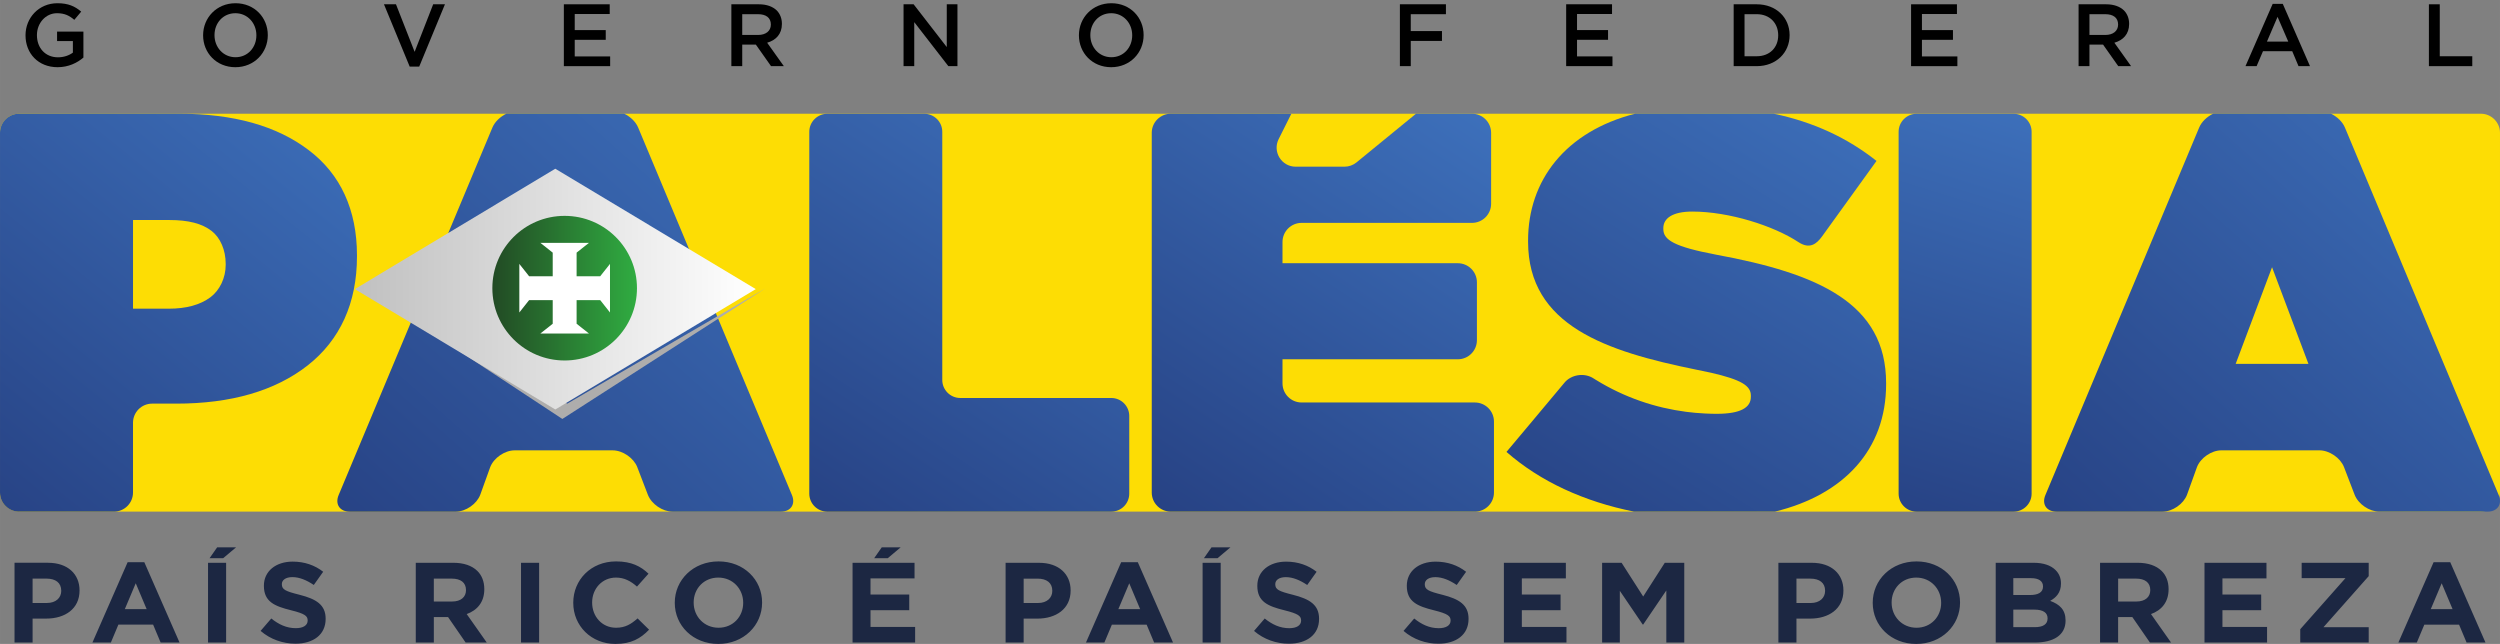
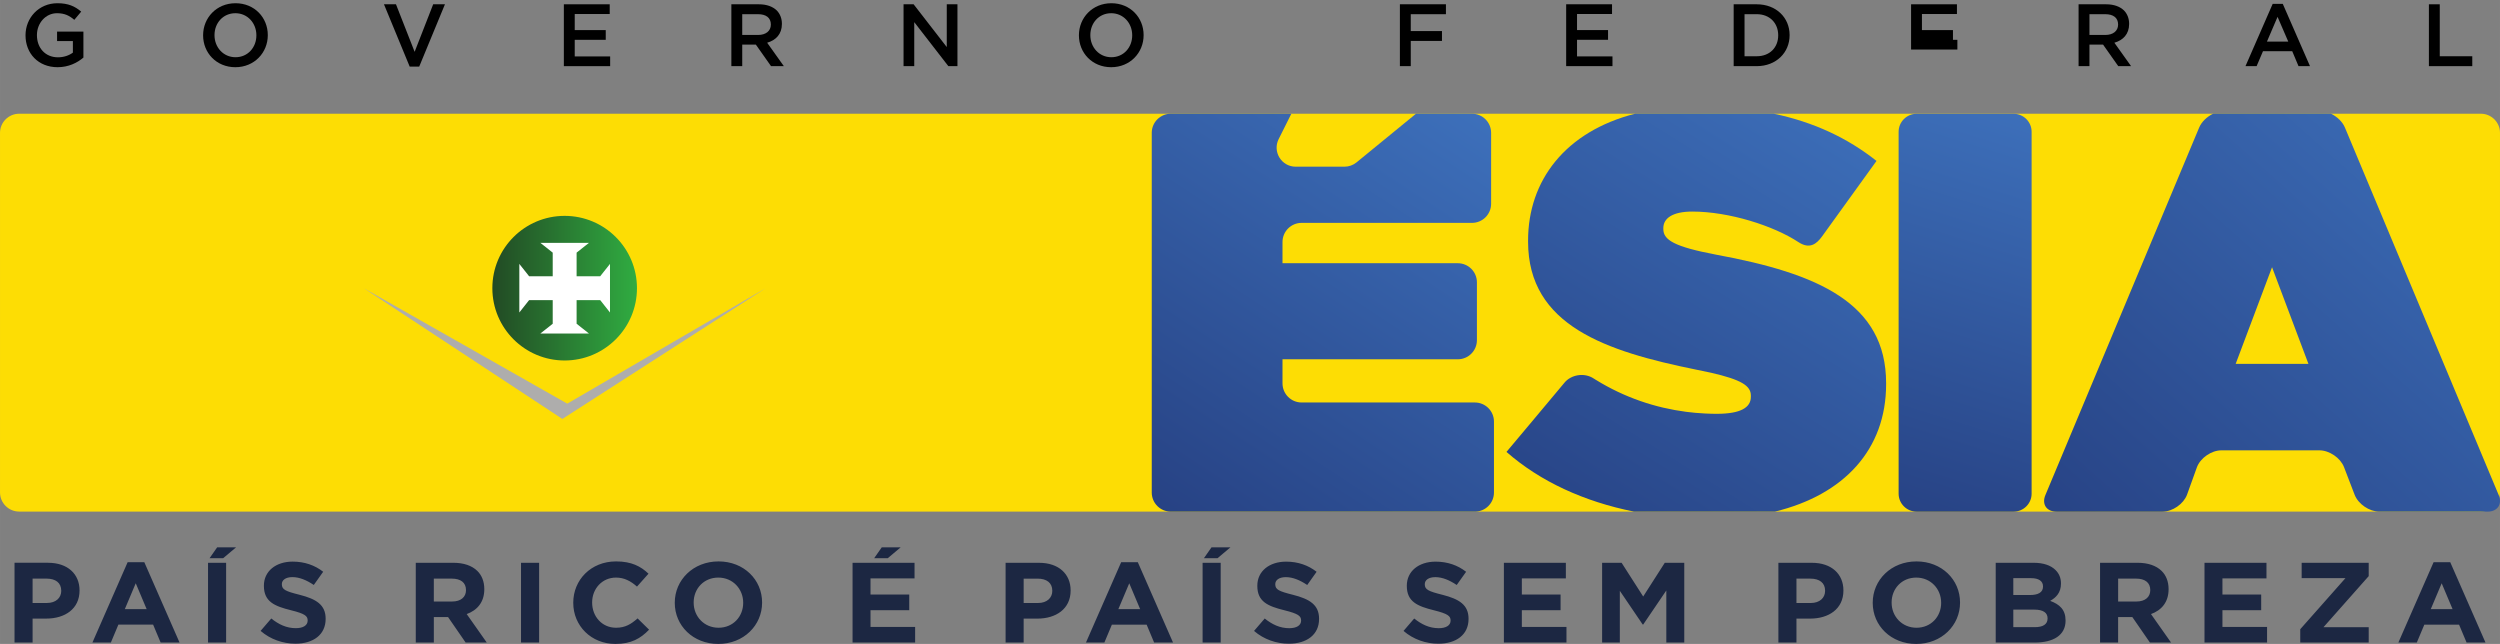
<svg xmlns="http://www.w3.org/2000/svg" xmlns:ns1="http://www.inkscape.org/namespaces/inkscape" xmlns:ns2="http://sodipodi.sourceforge.net/DTD/sodipodi-0.dtd" xmlns:xlink="http://www.w3.org/1999/xlink" width="661.987" height="170.508" viewBox="0 0 175.151 45.114" version="1.1" id="svg1448" ns1:version="0.92.3 (2405546, 2018-03-11)" ns2:docname="image (6).svg">
  <rect x="0" y="0" width="175.151" height="45.114" fill="#808080" stroke="none" />
  <defs id="defs1442">
    <linearGradient ns1:collect="always" xlink:href="#linearGradient52" id="linearGradient1144" gradientUnits="userSpaceOnUse" gradientTransform="matrix(0.521,0,0,-0.521,167.429,69.357)" x1="-9.718" y1="0" x2="9.718" y2="0" />
    <linearGradient id="linearGradient52" spreadMethod="pad" gradientTransform="matrix(6.273,7.788,-7.788,6.273,3444.39,416.448)" gradientUnits="userSpaceOnUse" y2="0" x2="37.712" y1="0" x1="-37.712">
      <stop id="stop54" offset="0" style="stop-opacity:1;stop-color:#224a24" />
      <stop id="stop56" offset="1" style="stop-opacity:1;stop-color:#30ac41" />
    </linearGradient>
    <clipPath id="clipPath148" clipPathUnits="userSpaceOnUse">
-       <path id="path150" d="m 4483.24,287.18 v 0 l 270.12,162.191 -270.12,162.207 -270.09,-162.207 v -0.004 z" ns1:connector-curvature="0" />
-     </clipPath>
+       </clipPath>
    <linearGradient ns1:collect="always" xlink:href="#linearGradient1185" id="linearGradient1142" gradientUnits="userSpaceOnUse" gradientTransform="matrix(10,0,0,10,4483.23,449.402)" x1="-27.016" y1="0" x2="27.016" y2="0" />
    <linearGradient x1="-27.016" y1="0" x2="27.016" y2="0" gradientUnits="userSpaceOnUse" gradientTransform="matrix(10,0,0,10,4483.23,449.402)" id="linearGradient1185">
      <stop style="stop-opacity:1;stop-color:#c0c0c0" offset="0" id="stop1181" />
      <stop style="stop-opacity:1;stop-color:#ffffff" offset="1" id="stop1183" />
    </linearGradient>
    <linearGradient ns1:collect="always" xlink:href="#linearGradient168" id="linearGradient1140" gradientUnits="userSpaceOnUse" gradientTransform="matrix(0.346,-0.39,-0.39,-0.346,167.475,71.074)" x1="-42.131" y1="0" x2="42.131" y2="0" spreadMethod="pad" />
    <linearGradient id="linearGradient168" gradientTransform="matrix(10,0,0,10,4483.23,449.406)" gradientUnits="userSpaceOnUse" y2="0" x2="9.718" y1="0" x1="-9.718">
      <stop id="stop170" offset="0" style="stop-opacity:1;stop-color:#274284" />
      <stop id="stop172" offset="1" style="stop-opacity:1;stop-color:#3d70bb" />
    </linearGradient>
    <linearGradient ns1:collect="always" xlink:href="#linearGradient168" id="linearGradient1012" gradientUnits="userSpaceOnUse" gradientTransform="matrix(0.327,-0.406,-0.406,-0.327,140.375,71.076)" x1="-37.712" y1="0" x2="37.712" y2="0" spreadMethod="pad" />
    <linearGradient ns1:collect="always" xlink:href="#linearGradient168" id="linearGradient1096" gradientUnits="userSpaceOnUse" gradientTransform="matrix(0.277,-0.442,-0.442,-0.277,246.714,71.072)" x1="-36.537" y1="0" x2="36.537" y2="0" spreadMethod="pad" />
    <linearGradient ns1:collect="always" xlink:href="#linearGradient168" id="linearGradient1094" gradientUnits="userSpaceOnUse" gradientTransform="matrix(0.155,-0.498,-0.498,-0.155,265.549,71.078)" x1="-28.65" y1="0" x2="28.65" y2="0" />
    <linearGradient ns1:collect="always" xlink:href="#linearGradient168" id="linearGradient1080" gradientUnits="userSpaceOnUse" gradientTransform="matrix(0.286,-0.436,-0.436,-0.286,195.777,71.078)" x1="-34.315" y1="0" x2="34.315" y2="0" spreadMethod="pad" />
    <linearGradient ns1:collect="always" xlink:href="#linearGradient168" id="linearGradient1034" gradientUnits="userSpaceOnUse" gradientTransform="matrix(0.286,-0.436,-0.436,-0.286,220.55,71.078)" x1="-34.315" y1="0" x2="34.315" y2="0" spreadMethod="pad" />
    <linearGradient ns1:collect="always" xlink:href="#linearGradient168" id="linearGradient956" gradientUnits="userSpaceOnUse" gradientTransform="matrix(0.346,-0.39,-0.39,-0.346,287.052,71.074)" x1="-42.131" y1="0" x2="42.131" y2="0" spreadMethod="pad" />
  </defs>
  <ns2:namedview id="base" pagecolor="#ffffff" bordercolor="#666666" borderopacity="1.0" ns1:pageopacity="0.0" ns1:pageshadow="2" ns1:zoom="0.98994949" ns1:cx="131.77851" ns1:cy="-19.612446" ns1:document-units="px" ns1:current-layer="layer1" showgrid="false" units="px" ns1:window-width="1366" ns1:window-height="713" ns1:window-x="0" ns1:window-y="0" ns1:window-maximized="1" fit-margin-top="0" fit-margin-left="0" fit-margin-right="0" fit-margin-bottom="0" />
  <g ns1:label="レイヤー 1" ns1:groupmode="layer" id="layer1" transform="translate(-127.871,-49.169)">
    <path style="fill:#fddd04;fill-opacity:1;fill-rule:nonzero;stroke:none;stroke-width:0.033" d="m 129.211,57.137 c -0.737,0 -1.34,0.602 -1.34,1.339 v 25.195 c 0,0.738 0.603,1.339 1.34,1.339 h 172.471 c 0.737,0 1.34,-0.602 1.34,-1.339 V 58.476 c 0,-0.737 -0.603,-1.339 -1.34,-1.339 z" id="path1187" ns1:connector-curvature="0" ns2:nodetypes="sssssssss" />
    <path style="fill:url(#linearGradient956);fill-opacity:1;fill-rule:nonzero;stroke:none;stroke-width:0.052" d="m 282.926,57.134 c -0.431,0.208 -0.809,0.565 -0.979,0.97 l -10.775,25.75 c -0.268,0.637 0.078,1.159 0.767,1.161 h 7.448 c 0.691,-0.003 1.456,-0.531 1.704,-1.176 l 0.7,-1.943 c 0.249,-0.647 1.018,-1.176 1.71,-1.176 h 6.871 c 0.692,0 1.467,0.527 1.72,1.171 l 0.749,1.951 c 0.254,0.643 1.024,1.169 1.716,1.172 h 7.606 c 0.689,-0.003 1.035,-0.524 0.768,-1.161 L 292.157,58.104 c -0.169,-0.405 -0.548,-0.762 -0.978,-0.97 z m 4.126,10.756 2.549,6.771 h -5.097 z" id="path950" ns1:connector-curvature="0" />
    <path style="fill:url(#linearGradient1034);fill-opacity:1;fill-rule:nonzero;stroke:none;stroke-width:0.052" d="m 209.903,57.136 c -0.74,-1.32e-4 -1.34,0.6 -1.34,1.339 v 25.2 c 0,0.74 0.6,1.34 1.34,1.339 h 21.297 c 0.74,-1.32e-4 1.339,-0.6 1.339,-1.339 v -4.968 c 0,-0.74 -0.6,-1.339 -1.339,-1.339 h -12.137 c -0.74,-1.48e-4 -1.339,-0.6 -1.339,-1.339 v -1.688 h 12.281 c 0.74,1.39e-4 1.34,-0.6 1.34,-1.339 v -4.051 c 0,-0.74 -0.6,-1.34 -1.34,-1.34 h -12.281 v -1.488 c 0,-0.74 0.6,-1.339 1.339,-1.339 h 11.937 c 0.74,1.32e-4 1.34,-0.6 1.34,-1.339 v -4.968 c 0,-0.74 -0.6,-1.34 -1.34,-1.339 h -3.924 l -4.165,3.408 c -0.239,0.195 -0.537,0.302 -0.845,0.302 h -3.418 c -0.992,-1.6e-5 -1.638,-1.044 -1.194,-1.932 l 0.889,-1.778 z" id="path1028" ns1:connector-curvature="0" ns2:nodetypes="ccccccccccccccccccccccccccccc" />
-     <path ns1:connector-curvature="0" d="m 185.823,85.015 h 19.91 c 0.691,-0.003 1.254,-0.568 1.254,-1.259 v -5.446 c 0,-0.692 -0.566,-1.258 -1.259,-1.258 h -10.582 c -0.692,0 -1.259,-0.567 -1.259,-1.26 V 58.4 c 0,-0.692 -0.566,-1.259 -1.258,-1.259 h -6.8 c -0.693,0 -1.259,0.567 -1.259,1.259 v 25.356 c 0,0.691 0.564,1.256 1.254,1.259" style="fill:url(#linearGradient1080);fill-opacity:1;fill-rule:nonzero;stroke:none;stroke-width:0.052" id="path1072" />
    <path ns1:connector-curvature="0" d="m 262.142,85.015 h 6.811 c 0.69,-0.003 1.254,-0.568 1.254,-1.259 V 58.4 c 0,-0.692 -0.567,-1.259 -1.259,-1.259 h -6.8 c -0.692,0 -1.259,0.567 -1.259,1.259 v 25.356 c 0,0.691 0.564,1.256 1.254,1.259" style="fill:url(#linearGradient1094);fill-opacity:1;fill-rule:nonzero;stroke:none;stroke-width:0.052" id="path1082" />
    <path ns1:connector-curvature="0" d="m 242.332,85.012 h 9.893 c 4.845,-1.179 7.788,-4.354 7.788,-8.921 v -0.08 c 0,-5.614 -4.777,-7.685 -11.905,-8.999 v 0 c -2.947,-0.557 -3.703,-1.036 -3.703,-1.792 v -0.074 c 0,-0.677 0.636,-1.155 2.031,-1.155 v 0 c 2.588,0 5.704,1.002 7.425,2.135 v 0 c 0.788,0.519 1.269,0.154 1.674,-0.408 v 0 l 3.802,-5.271 c -5.2e-4,-4.24e-4 -0.002,-0.001 -0.003,-0.002 v 0 l 0.003,-0.004 c -2.043,-1.615 -4.392,-2.716 -7.205,-3.308 h -9.697 c -4.899,1.252 -7.506,4.688 -7.506,8.883 v 0.085 c 0,5.894 5.495,7.685 11.747,8.959 v 0 c 0.409,0.082 0.764,0.157 1.075,0.224 v 0 c 2.125,0.49 2.787,0.912 2.787,1.603 v 0.08 c 0,0.756 -0.716,1.194 -2.389,1.194 v 0 c -0.122,0 -0.244,-0.003 -0.367,-0.005 v 0 c -0.101,-0.004 -0.203,-0.005 -0.302,-0.011 v 0 c -0.06,-0.002 -0.121,-0.005 -0.183,-0.008 v 0 c -0.218,-0.012 -0.433,-0.026 -0.642,-0.045 v 0 c -0.006,-5.29e-4 -0.012,-5.29e-4 -0.018,-0.002 v 0 c -0.214,-0.019 -0.422,-0.043 -0.626,-0.068 v 0 c -2.143,-0.278 -4.313,-0.991 -6.336,-2.243 v 0 c -0.007,-0.006 -0.015,-0.008 -0.024,-0.013 v 0 c -0.04,-0.025 -0.081,-0.051 -0.119,-0.076 v 0 c -0.684,-0.449 -1.597,-0.255 -2.042,0.276 v 0 l -2.305,2.754 -1.768,2.108 c 0.001,0.001 0.001,0.002 0.001,0.002 v 0 l -0.001,0.002 c 2.374,2.082 5.448,3.48 8.918,4.178" style="fill:url(#linearGradient1096);fill-opacity:1;fill-rule:nonzero;stroke:none;stroke-width:0.052" id="path1088" />
-     <path style="fill:url(#linearGradient1012);fill-opacity:1;fill-rule:nonzero;stroke:none;stroke-width:0.052" d="m 129.21,57.136 c -0.74,1.33e-4 -1.339,0.6 -1.339,1.339 v 25.2 c 0,0.74 0.6,1.339 1.339,1.339 h 6.64 c 0.74,0 1.339,-0.6 1.339,-1.339 v -4.888 c 0,-0.74 0.6,-1.339 1.339,-1.339 h 1.687 c 3.846,0 6.917,-0.891 9.198,-2.667 6.6e-4,-6.88e-4 0.002,-0.001 0.003,-0.002 l 0.001,-10e-4 c 0.002,-0.002 0.004,-0.004 0.006,-0.006 2.278,-1.785 3.457,-4.379 3.457,-7.639 v -0.08 c 0,-3.182 -1.157,-5.691 -3.385,-7.368 h -6.6e-4 c -2.23,-1.699 -5.259,-2.549 -9.081,-2.549 z m 7.98,7.448 h 2.549 c 1.325,0 2.281,0.241 2.957,0.766 0.612,0.476 0.986,1.335 0.986,2.3 v 0.08 c 0,0.91 -0.418,1.783 -1.076,2.27 -0.717,0.531 -1.688,0.796 -2.907,0.796 h -2.509 z" id="path1006" ns1:connector-curvature="0" ns2:nodetypes="ccccccccsccccssccsccscsscscc" />
-     <path ns1:connector-curvature="0" d="m 152.364,85.015 h 7.447 c 0.691,-0.003 1.456,-0.531 1.704,-1.176 v 0 l 0.7,-1.942 c 0.249,-0.647 1.018,-1.176 1.71,-1.176 h 6.871 c 0.692,0 1.467,0.527 1.72,1.171 v 0 l 0.749,1.952 c 0.254,0.643 1.024,1.169 1.716,1.171 h 7.606 c 0.689,-0.003 1.035,-0.524 0.768,-1.161 v 0 L 172.58,58.104 c -0.169,-0.405 -0.548,-0.762 -0.978,-0.97 h -8.253 c -0.431,0.208 -0.809,0.565 -0.979,0.97 v 0 l -10.774,25.75 c -0.268,0.637 0.078,1.159 0.768,1.161" style="fill:url(#linearGradient1140);fill-opacity:1;fill-rule:nonzero;stroke:none;stroke-width:0.052" id="path1116" />
    <path ns1:connector-curvature="0" d="m 167.614,77.449 -14.248,-8.083 13.903,9.155 14.246,-9.162 -13.901,8.09" style="fill:#aeadac;fill-opacity:1;fill-rule:nonzero;stroke:none;stroke-width:0.033" id="path1122" />
    <g transform="matrix(0.052,0,0,-0.052,-66.354,92.792)" id="g1128">
      <g id="g1126" clip-path="url(#clipPath148)">
        <path ns1:connector-curvature="0" d="m 4483.24,287.18 v 0 l 270.12,162.191 -270.12,162.207 -270.09,-162.207 v -0.004 L 4483.24,287.18" style="fill:url(#linearGradient1142);fill-opacity:1;fill-rule:nonzero;stroke:none" id="path1124" />
      </g>
    </g>
    <path ns1:connector-curvature="0" d="m 162.365,69.353 v 0.011 c 0.003,2.796 2.269,5.061 5.064,5.061 2.799,0 5.068,-2.268 5.068,-5.066 0,-2.799 -2.269,-5.066 -5.068,-5.066 -2.795,0 -5.061,2.264 -5.064,5.06" style="fill:url(#linearGradient1144);fill-opacity:1;fill-rule:nonzero;stroke:none;stroke-width:0.052" id="path1130" />
    <path style="fill:#ffffff;fill-opacity:1;stroke-width:0.265" d="m 165.729,66.184 0.865,0.685 v 1.654 h -1.654 l -0.685,-0.865 v 3.404 l 0.685,-0.865 h 1.654 v 1.654 l -0.865,0.685 h 3.404 l -0.865,-0.685 v -1.654 h 1.654 l 0.685,0.865 v -3.404 l -0.685,0.865 h -1.654 v -1.654 l 0.865,-0.685 z" id="path1208" ns1:connector-curvature="0" />
    <path ns1:connector-curvature="0" d="m 228.934,90.842 c -0.995,-0.248 -1.242,-0.368 -1.242,-0.736 v -0.015 c 0,-0.271 0.256,-0.487 0.74,-0.487 0.486,0 0.988,0.208 1.497,0.55 l 0.658,-0.925 c -0.584,-0.456 -1.298,-0.711 -2.139,-0.711 -1.176,0 -2.015,0.671 -2.015,1.684 v 0.017 c 0,1.11 0.748,1.422 1.908,1.709 0.962,0.239 1.159,0.399 1.159,0.709 v 0.016 c 0,0.328 -0.312,0.528 -0.83,0.528 -0.657,0 -1.2,-0.264 -1.72,-0.679 l -0.747,0.87 c 0.691,0.599 1.57,0.895 2.442,0.895 1.241,0 2.114,-0.624 2.114,-1.733 v -0.015 c 0,-0.974 -0.659,-1.381 -1.826,-1.677 z m 5.558,1.077 h 2.714 v -1.094 h -2.714 v -1.133 h 3.084 v -1.093 h -4.342 v 5.588 h 4.384 v -1.094 h -3.126 z m -16.033,-1.077 c -0.995,-0.248 -1.242,-0.368 -1.242,-0.736 v -0.015 c 0,-0.271 0.255,-0.487 0.74,-0.487 0.486,0 0.988,0.208 1.498,0.55 l 0.657,-0.925 c -0.584,-0.456 -1.299,-0.711 -2.138,-0.711 -1.176,0 -2.015,0.671 -2.015,1.684 v 0.017 c 0,1.11 0.748,1.422 1.908,1.709 0.962,0.239 1.159,0.399 1.159,0.709 v 0.016 c 0,0.328 -0.312,0.528 -0.831,0.528 -0.657,0 -1.2,-0.264 -1.718,-0.679 l -0.748,0.87 c 0.691,0.599 1.57,0.895 2.443,0.895 1.242,0 2.113,-0.624 2.113,-1.733 v -0.015 c 0,-0.974 -0.658,-1.381 -1.826,-1.677 z m 24.535,0.119 -1.513,-2.363 h -1.365 v 5.588 h 1.241 V 90.562 l 1.604,2.364 h 0.033 l 1.62,-2.388 v 3.649 h 1.258 v -5.588 h -1.366 z M 201.595,90.571 c 0,0.479 -0.37,0.845 -1.002,0.845 h -1.004 v -1.707 h 0.98 c 0.632,0 1.026,0.294 1.026,0.846 z m -0.921,-1.972 h -2.351 v 5.588 h 1.265 v -1.677 h 0.963 c 1.291,0 2.328,-0.67 2.328,-1.963 v -0.016 c 0,-1.141 -0.831,-1.931 -2.205,-1.931 z m 11.452,5.588 h 1.267 v -5.588 h -1.267 z m -5.904,-2.339 0.765,-1.813 0.764,1.813 z m 0.198,-3.289 -2.467,5.628 h 1.291 l 0.526,-1.254 h 2.435 l 0.525,1.254 h 1.324 l -2.467,-5.628 z m 77.157,3.36 h 2.714 v -1.094 h -2.714 v -1.133 h 3.085 v -1.093 h -4.342 v 5.588 h 4.383 v -1.094 h -3.126 z m 5.55,-2.243 h 3.067 l -3.166,3.577 v 0.934 h 4.796 v -1.077 h -3.167 l 3.167,-3.577 v -0.934 h -4.697 z m -33.389,0.895 c 0,0.479 -0.37,0.845 -1.002,0.845 h -1.004 v -1.707 h 0.979 c 0.634,0 1.028,0.294 1.028,0.846 z m -0.921,-1.972 h -2.351 v 5.588 h 1.266 v -1.677 h 0.962 c 1.291,0 2.328,-0.67 2.328,-1.963 v -0.016 c 0,-1.141 -0.831,-1.931 -2.205,-1.931 z m 43.355,3.249 0.765,-1.813 0.764,1.813 z m 1.365,-3.289 h -1.167 l -2.468,5.628 h 1.292 l 0.527,-1.254 h 2.433 l 0.527,1.254 h 1.325 z m -35.667,2.85 c 0,0.957 -0.707,1.741 -1.727,1.741 -1.02,0 -1.744,-0.799 -1.744,-1.758 v -0.016 c 0,-0.958 0.707,-1.74 1.726,-1.74 1.02,0 1.744,0.799 1.744,1.756 z m -1.727,-2.906 c -1.777,0 -3.068,1.301 -3.068,2.89 v 0.017 c 0,1.589 1.274,2.874 3.05,2.874 1.777,0 3.068,-1.301 3.068,-2.891 v -0.016 c 0,-1.588 -1.275,-2.874 -3.051,-2.874 z m 9.183,3.999 c 0,0.415 -0.336,0.607 -0.895,0.607 h -1.506 V 91.879 h 1.464 c 0.651,0 0.937,0.232 0.937,0.607 z m -2.401,-2.826 h 1.25 c 0.535,0 0.831,0.208 0.831,0.575 v 0.016 c 0,0.415 -0.354,0.59 -0.913,0.59 h -1.168 z m 2.582,1.59 c 0.412,-0.225 0.757,-0.575 0.757,-1.207 v -0.015 c 0,-0.383 -0.132,-0.696 -0.394,-0.95 -0.329,-0.32 -0.848,-0.495 -1.506,-0.495 h -2.672 v 5.588 h 2.739 c 1.299,0 2.155,-0.51 2.155,-1.533 v -0.016 c 0,-0.75 -0.412,-1.125 -1.079,-1.372 z m 7.013,-0.744 c 0,0.471 -0.353,0.79 -0.969,0.79 h -1.282 v -1.604 h 1.258 c 0.615,0 0.993,0.272 0.993,0.799 z m 1.284,-0.065 v -0.014 c 0,-0.527 -0.173,-0.968 -0.493,-1.278 -0.379,-0.367 -0.946,-0.566 -1.678,-0.566 h -2.631 v 5.588 h 1.266 v -1.787 h 0.994 l 1.234,1.787 h 1.48 l -1.406,-1.995 c 0.732,-0.263 1.233,-0.83 1.233,-1.734 z m -119.286,0.065 c 0,0.471 -0.353,0.79 -0.971,0.79 h -1.283 v -1.604 h 1.259 c 0.616,0 0.995,0.272 0.995,0.799 z m 1.283,-0.065 v -0.014 c 0,-0.527 -0.173,-0.968 -0.493,-1.278 -0.379,-0.367 -0.946,-0.566 -1.677,-0.566 h -2.632 v 5.588 h 1.266 v -1.787 h 0.995 l 1.233,1.787 h 1.48 l -1.405,-1.995 c 0.731,-0.263 1.233,-0.83 1.233,-1.734 z m -25.186,1.39 0.765,-1.813 0.765,1.813 z m 0.198,-3.289 -2.467,5.628 h 1.292 l 0.526,-1.254 h 2.434 l 0.526,1.254 h 1.325 l -2.468,-5.628 z m 5.632,5.628 h 1.268 v -5.588 h -1.268 z m 6.414,-3.345 c -0.995,-0.248 -1.242,-0.368 -1.242,-0.736 v -0.015 c 0,-0.271 0.255,-0.487 0.741,-0.487 0.484,0 0.987,0.208 1.497,0.55 l 0.657,-0.925 c -0.584,-0.456 -1.3,-0.711 -2.138,-0.711 -1.176,0 -2.015,0.671 -2.015,1.684 v 0.017 c 0,1.11 0.749,1.422 1.908,1.709 0.962,0.239 1.158,0.399 1.158,0.709 v 0.016 c 0,0.328 -0.312,0.528 -0.829,0.528 -0.658,0 -1.202,-0.264 -1.72,-0.679 l -0.748,0.87 c 0.691,0.599 1.571,0.895 2.443,0.895 1.242,0 2.114,-0.624 2.114,-1.733 v -0.015 c 0,-0.974 -0.658,-1.381 -1.827,-1.677 z m -16.698,-0.271 c 0,0.479 -0.371,0.845 -1.003,0.845 h -1.004 v -1.707 h 0.979 c 0.633,0 1.028,0.294 1.028,0.846 z m -0.921,-1.972 h -2.352 v 5.588 h 1.266 v -1.677 h 0.963 c 1.29,0 2.326,-0.67 2.326,-1.963 v -0.016 c 0,-1.141 -0.83,-1.931 -2.203,-1.931 z m 80.979,-0.321 h 0.954 l 0.905,-0.762 h -1.327 z m -23.103,0 h 0.953 l 0.905,-0.762 h -1.326 z m -46.563,0 h 0.953 l 0.905,-0.762 h -1.326 z m 46.306,3.642 h 2.714 v -1.094 h -2.714 v -1.133 h 3.085 v -1.093 h -4.343 v 5.588 h 4.384 v -1.094 h -3.125 z m -24.486,2.268 h 1.268 v -5.588 h -1.268 z m 6.653,-1.037 c -0.987,0 -1.67,-0.799 -1.67,-1.758 v -0.016 c 0,-0.958 0.7,-1.74 1.67,-1.74 0.575,0 1.027,0.239 1.472,0.631 l 0.806,-0.903 c -0.534,-0.511 -1.185,-0.861 -2.27,-0.861 -1.768,0 -3.001,1.301 -3.001,2.89 v 0.017 c 0,1.605 1.258,2.874 2.952,2.874 1.111,0 1.768,-0.383 2.36,-0.998 l -0.805,-0.79 c -0.453,0.398 -0.856,0.655 -1.513,0.655 z m 8.913,-1.741 c 0,0.957 -0.707,1.741 -1.726,1.741 -1.021,0 -1.744,-0.799 -1.744,-1.758 v -0.016 c 0,-0.958 0.707,-1.74 1.727,-1.74 1.019,0 1.743,0.799 1.743,1.756 z m -1.726,-2.906 c -1.777,0 -3.068,1.301 -3.068,2.89 v 0.017 c 0,1.589 1.275,2.874 3.051,2.874 1.777,0 3.067,-1.301 3.067,-2.891 v -0.016 c 0,-1.588 -1.274,-2.874 -3.05,-2.874" style="fill:#1c2742;fill-opacity:1;fill-rule:nonzero;stroke:none;stroke-width:0.033" id="path1258" />
    <g id="g1312" style="fill:#000000;fill-opacity:1;stroke:none;stroke-width:0.804" transform="matrix(0.041,0,0,-0.041,209.001,123.236)">
      <path id="path1268" style="fill:#000000;fill-opacity:1;fill-rule:nonzero;stroke:none;stroke-width:0.804" d="m -1935.186,1746.027 v 0.301 c 0,29.599 22.657,54.661 54.522,54.661 18.416,0 29.752,-5.137 40.616,-14.351 l -11.778,-14.03 c -8.136,6.941 -16.161,11.321 -29.595,11.321 -19.472,0 -34.262,-17.061 -34.262,-37.294 v -0.307 c 0,-21.747 14.332,-37.754 35.917,-37.754 9.98,0 19.047,3.177 25.511,8.007 v 19.777 h -27.025 v 16.161 h 45.015 v -44.395 c -10.438,-8.912 -25.369,-16.456 -44.116,-16.456 -33.048,0 -54.806,23.558 -54.806,54.36" ns1:connector-curvature="0" />
      <path id="path1270" style="fill:#000000;fill-opacity:1;fill-rule:nonzero;stroke:none;stroke-width:0.804" d="m -1540.679,1746.027 v 0.301 c 0,20.54 -14.947,37.601 -35.917,37.601 -20.986,0 -35.649,-16.765 -35.649,-37.294 v -0.307 c 0,-20.529 14.947,-37.601 35.933,-37.601 21.002,0 35.633,16.765 35.633,37.3 z m -91.039,0 v 0.301 c 0,29.735 22.941,54.661 55.405,54.661 32.48,0 55.137,-24.606 55.137,-54.354 v -0.307 c 0,-29.748 -22.973,-54.661 -55.421,-54.661 -32.48,0 -55.121,24.611 -55.121,54.36" ns1:connector-curvature="0" />
      <path id="path1272" style="fill:#000000;fill-opacity:1;fill-rule:nonzero;stroke:none;stroke-width:0.804" d="m -1322.669,1799.178 h 20.529 l 31.865,-81.236 31.707,81.236 h 20.103 l -43.959,-106.451 h -16.303 l -43.943,106.451" ns1:connector-curvature="0" />
      <path id="path1274" style="fill:#000000;fill-opacity:1;fill-rule:nonzero;stroke:none;stroke-width:0.804" d="m -1015.275,1799.178 h 78.362 v -16.611 h -59.788 v -27.48 h 52.993 v -16.612 h -52.993 v -28.385 h 60.545 v -16.612 h -79.119 v 105.701" ns1:connector-curvature="0" />
      <path id="path1276" style="fill:#000000;fill-opacity:1;fill-rule:nonzero;stroke:none;stroke-width:0.804" d="m -683.285,1746.784 c 13.292,0 21.727,6.941 21.727,17.664 v 0.303 c 0,11.325 -8.152,17.516 -21.869,17.516 h -27.041 v -35.482 z m -45.756,52.394 h 47.112 c 13.292,0 23.714,-3.923 30.509,-10.562 5.582,-5.745 8.751,-13.599 8.751,-22.807 v -0.301 c 0,-17.369 -10.406,-27.783 -25.212,-32.015 l 28.538,-40.015 h -21.9 l -25.968,36.851 h -23.256 v -36.851 h -18.573 v 105.701" ns1:connector-curvature="0" />
      <path id="path1278" style="fill:#000000;fill-opacity:1;fill-rule:nonzero;stroke:none;stroke-width:0.804" d="m -434.813,1799.178 h 17.218 l 56.635,-73.082 v 73.082 h 18.258 v -105.701 h -15.546 l -58.275,75.202 v -75.202 h -18.29 v 105.701" ns1:connector-curvature="0" />
      <path id="path1280" style="fill:#000000;fill-opacity:1;fill-rule:nonzero;stroke:none;stroke-width:0.804" d="m -44.075,1746.027 v 0.301 c 0,20.54 -14.931,37.601 -35.933,37.601 -20.986,0 -35.618,-16.765 -35.618,-37.294 v -0.307 c 0,-20.529 14.947,-37.601 35.933,-37.601 20.97,0 35.618,16.765 35.618,37.3 z m -91.055,0 v 0.301 c 0,29.735 22.941,54.661 55.437,54.661 32.464,0 55.106,-24.606 55.106,-54.354 v -0.307 c 0,-29.748 -22.957,-54.661 -55.421,-54.661 -32.464,0 -55.121,24.611 -55.121,54.36" ns1:connector-curvature="0" />
      <path id="path1282" style="fill:#000000;fill-opacity:1;fill-rule:nonzero;stroke:none;stroke-width:0.804" d="m 413.342,1799.178 h 78.677 v -16.912 h -60.104 v -28.836 h 53.324 v -16.913 h -53.324 v -43.039 h -18.573 v 105.701" ns1:connector-curvature="0" />
      <path id="path1284" style="fill:#000000;fill-opacity:1;fill-rule:nonzero;stroke:none;stroke-width:0.804" d="m 697.463,1799.178 h 78.378 v -16.611 h -59.804 v -27.48 h 52.993 v -16.612 h -52.993 v -28.385 h 60.561 v -16.612 h -79.135 v 105.701" ns1:connector-curvature="0" />
      <path id="path1286" style="fill:#000000;fill-opacity:1;fill-rule:nonzero;stroke:none;stroke-width:0.804" d="m 1023.115,1710.391 c 22.2,0 36.69,14.942 36.69,35.63 v 0.307 c 0,20.694 -14.49,35.944 -36.69,35.944 h -20.844 v -71.882 z m -39.418,88.793 h 39.418 c 33.237,0 56.178,-22.805 56.178,-52.555 v -0.301 c 0,-29.748 -22.941,-52.851 -56.178,-52.851 h -39.418 v 105.707" ns1:connector-curvature="0" />
-       <path id="path1288" style="fill:#000000;fill-opacity:1;fill-rule:nonzero;stroke:none;stroke-width:0.804" d="m 1286.865,1799.178 h 78.378 v -16.611 h -59.82 v -27.48 h 53.009 v -16.612 h -53.009 v -28.385 h 60.561 v -16.612 h -79.119 v 105.701" ns1:connector-curvature="0" />
+       <path id="path1288" style="fill:#000000;fill-opacity:1;fill-rule:nonzero;stroke:none;stroke-width:0.804" d="m 1286.865,1799.178 h 78.378 v -16.611 h -59.82 v -27.48 h 53.009 v -16.612 h -53.009 h 60.561 v -16.612 h -79.119 v 105.701" ns1:connector-curvature="0" />
      <path id="path1290" style="fill:#000000;fill-opacity:1;fill-rule:nonzero;stroke:none;stroke-width:0.804" d="m 1618.855,1746.784 c 13.292,0 21.759,6.941 21.759,17.664 v 0.303 c 0,11.325 -8.152,17.516 -21.916,17.516 h -27.025 v -35.482 z m -45.756,52.394 h 47.127 c 13.276,0 23.698,-3.923 30.493,-10.562 5.582,-5.745 8.751,-13.599 8.751,-22.807 v -0.301 c 0,-17.369 -10.422,-27.783 -25.211,-32.015 l 28.538,-40.015 h -21.9 l -25.984,36.851 h -23.241 v -36.851 h -18.573 v 105.701" ns1:connector-curvature="0" />
      <path id="path1292" style="fill:#000000;fill-opacity:1;fill-rule:nonzero;stroke:none;stroke-width:0.804" d="m 1931.373,1735.457 -18.274,42.27 -18.116,-42.27 z m -26.583,64.486 h 17.218 l 46.513,-106.465 h -19.614 l -10.737,25.524 h -49.966 l -10.879,-25.524 h -19.031 l 46.497,106.465" ns1:connector-curvature="0" />
      <path id="path1294" style="fill:#000000;fill-opacity:1;fill-rule:nonzero;stroke:none;stroke-width:0.804" d="m 2171.71,1799.178 h 18.574 v -88.793 h 55.563 v -16.907 h -74.136 v 105.701" ns1:connector-curvature="0" />
    </g>
  </g>
</svg>